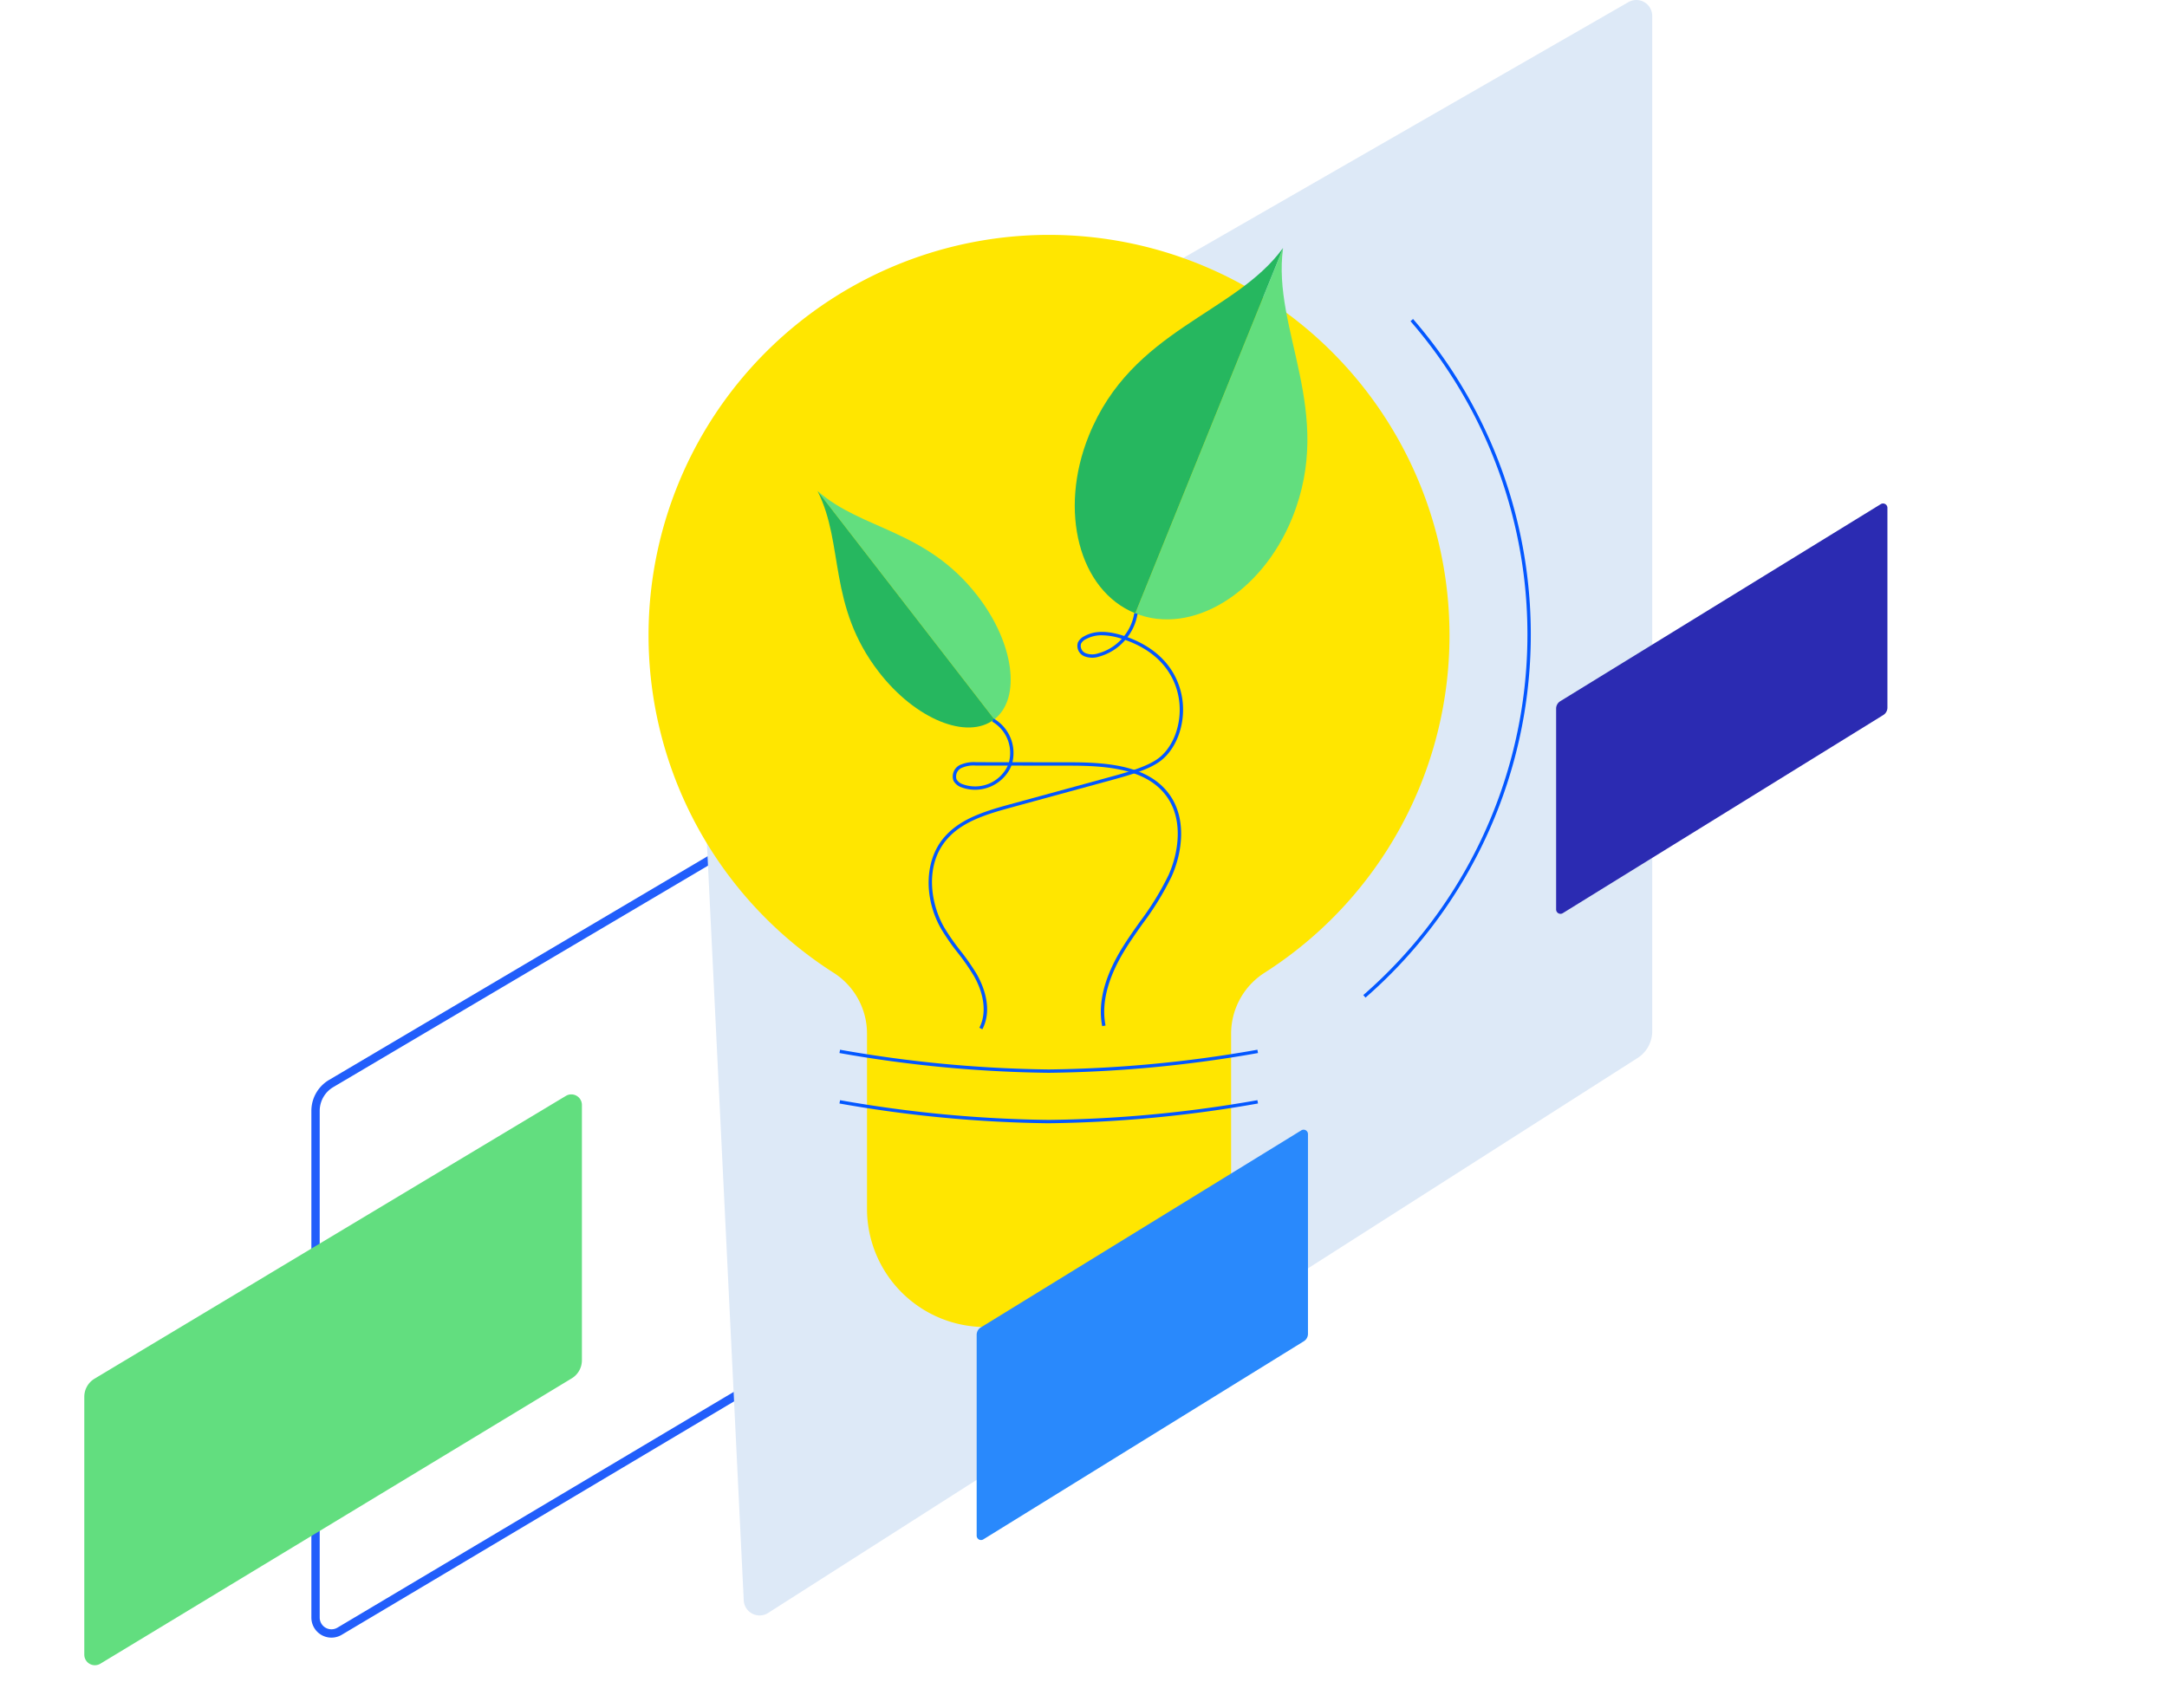
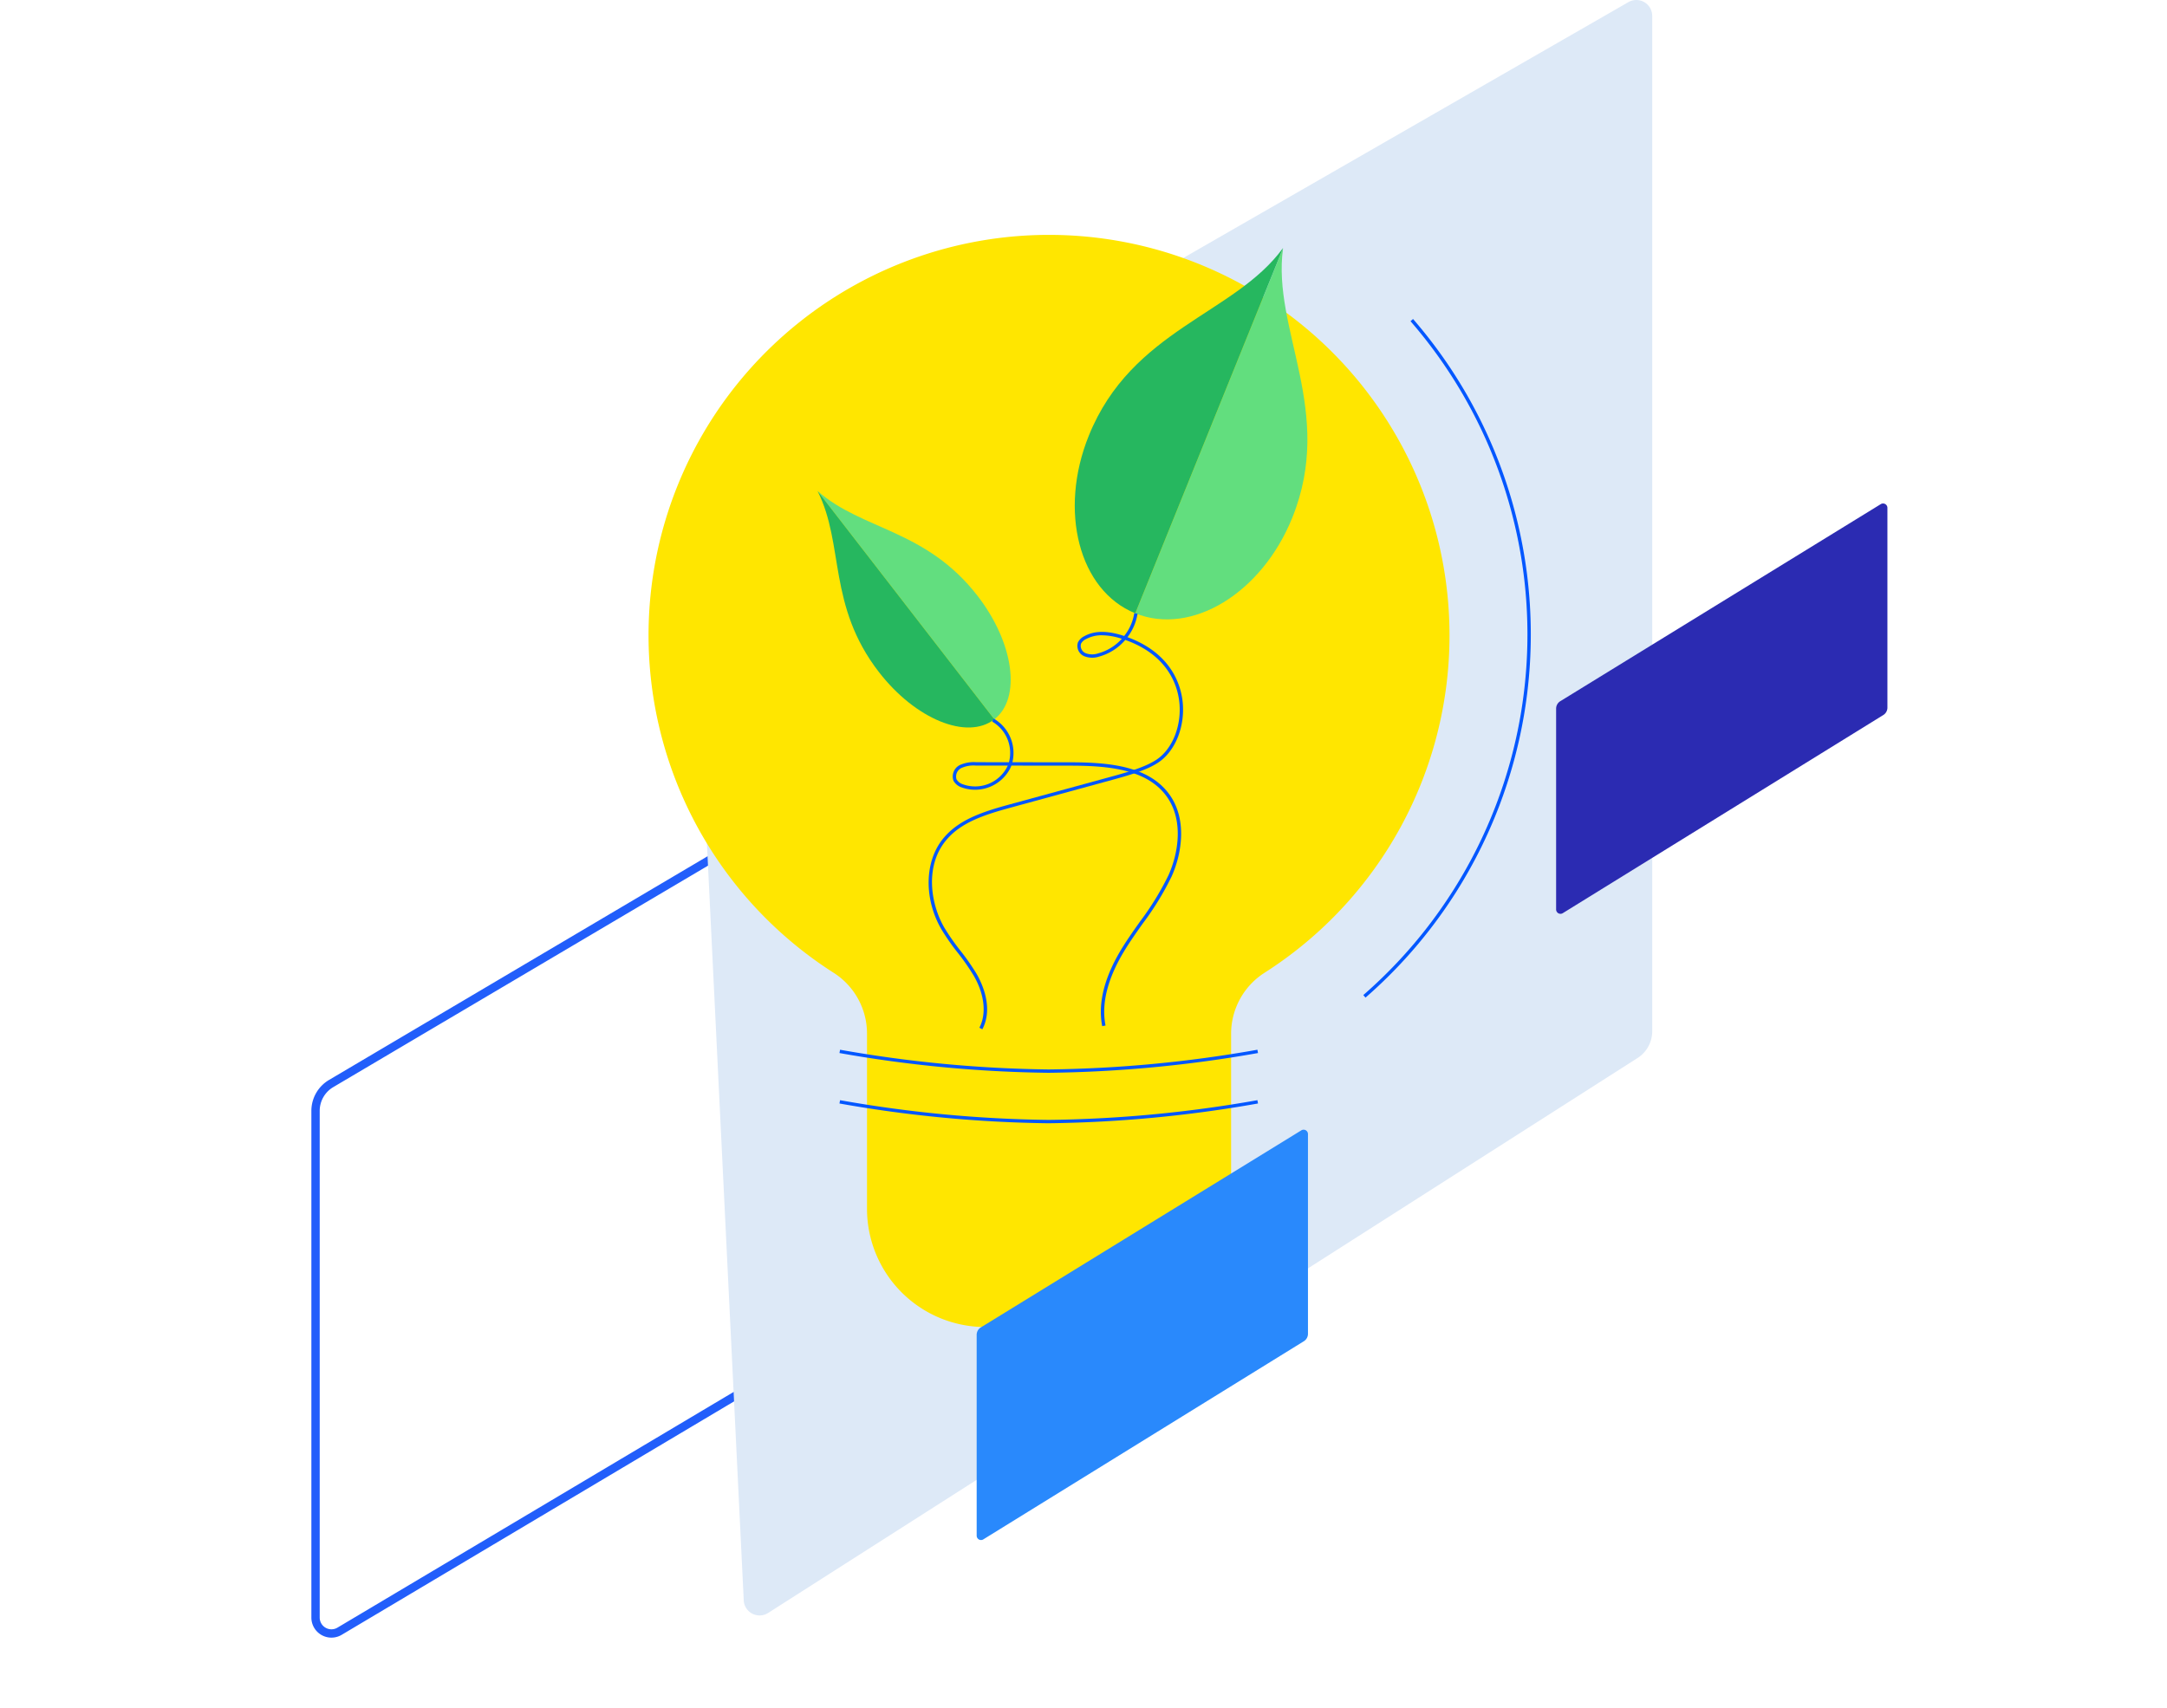
<svg xmlns="http://www.w3.org/2000/svg" width="520" height="410">
  <defs>
    <clipPath id="a">
      <path transform="translate(17974 2346)" style="fill:#f7f7f7" d="M0 0h520v410H0z" />
    </clipPath>
    <style>.d{fill:#62de7f}.i{fill:#0357ff}.k{fill:#26b75f}</style>
  </defs>
  <g transform="translate(-17974 -2346)" style="clip-path:url(#a)">
    <path d="M1404.768 2584.527v-120.7a3.814 3.814 0 0 0-5.733-3.3l-234.6 138.681a7.627 7.627 0 0 0-3.791 6.593v121.62a3.814 3.814 0 0 0 5.746 3.289L1401 2591.1a7.631 7.631 0 0 0 3.768-6.573z" transform="translate(16889.074 6.843)" style="fill:none;stroke:#225efb;stroke-width:2px" />
-     <path class="d" d="M18113.637 2672.508v-61.279a2.539 2.539 0 0 0-3.816-2.2l-113.069 67.857a5.077 5.077 0 0 0-2.524 4.389v61.889a2.539 2.539 0 0 0 3.825 2.189l113.074-68.467a5.081 5.081 0 0 0 2.51-4.378z" />
    <path d="M1403.306 2707.533v-243.709a3.814 3.814 0 0 0-5.733-3.3l-220.645 126.851a7.627 7.627 0 0 0-3.791 6.593l12.159 249.973a3.814 3.814 0 0 0 5.746 3.289l208.5-133.121a7.632 7.632 0 0 0 3.764-6.576z" transform="translate(16967.166 -114.003)" style="fill:#dde9f7" />
    <path d="M1118.631 2526.4v-47.955a1.046 1.046 0 0 0-1.572-.9l-76.887 47.291a2.09 2.09 0 0 0-1.039 1.808v48.206a1.046 1.046 0 0 0 1.576.9l76.89-47.544a2.092 2.092 0 0 0 1.032-1.806z" transform="translate(17308.279 -10.552)" style="fill:#2b2bb2" />
    <path d="M144.4 350.078a13.656 13.656 0 0 0 13.655-13.656H130.74a13.656 13.656 0 0 0 13.66 13.656" transform="translate(18081.336 2327.294)" style="fill:#5777ea" />
    <path d="M216.8 96.083a96.1 96.1 0 1 0-147.845 80.986 17.3 17.3 0 0 1 8.068 14.537v42.143a28.386 28.386 0 0 0 28.386 28.386h30.584a28.384 28.384 0 0 0 28.4-28.374v-41.97a17.385 17.385 0 0 1 7.978-14.66A96.023 96.023 0 0 0 216.8 96.083" transform="translate(18105.026 2402.388)" style="fill:#ffe600" />
    <path class="i" d="m18301.667 2585.457-.528-.609a114.786 114.786 0 0 0 11.33-161.75l.611-.528a115.593 115.593 0 0 1-11.413 162.887" />
    <path d="m210.424 4.121-.036.044-35.423 87.578.018.007c13.472 5.44 30.32-4.819 37.641-22.918 10.336-25.57-4.913-45.158-2.2-64.711" transform="translate(18071.464 2401.468)" style="fill:#62de7e" />
    <path class="k" d="M18281.846 2405.573v.055l-35.425 87.58-.019-.008c-13.465-5.455-18.444-24.543-11.123-42.641 10.34-25.566 34.926-29.041 46.567-44.986" />
    <path class="d" d="m18170.222 2463.888.017.037 42.364 54.73.009-.007c6.523-5.055 4.717-18.321-4.038-29.631-12.374-15.976-27.604-15.711-38.352-25.129" />
    <path class="k" d="m18170.203 2463.904.032.025 42.363 54.731-.009.008c-6.53 5.048-18.918-.028-27.673-11.339-12.366-15.98-8.291-30.659-14.713-43.425" />
    <path class="i" d="M18238.491 2592.307c-1.115-5.679.611-12.177 5.131-19.331 1.23-1.947 2.583-3.859 3.891-5.709a67.97 67.97 0 0 0 6.907-11.251c2.428-5.447 3.578-13.263-.477-18.867-4.672-6.456-13.786-7.355-22.938-7.367l-14.314-.017c-.075.2-.158.4-.248.6a9.482 9.482 0 0 1-11.641 4.647 3.487 3.487 0 0 1-2-1.61 3.062 3.062 0 0 1 1.52-3.768 8.134 8.134 0 0 1 3.972-.687l7.814.009a8.7 8.7 0 0 0-4.029-9.761l.38-.713a9.552 9.552 0 0 1 4.484 10.476l14.065.016c9.366.012 18.708.952 23.593 7.7 4.257 5.883 3.08 14.017.56 19.668a68.538 68.538 0 0 1-6.986 11.39c-1.3 1.841-2.649 3.746-3.868 5.679-4.407 6.973-6.1 13.28-5.019 18.743zm-30.376-62.552a7.057 7.057 0 0 0-3.4.586 2.273 2.273 0 0 0-1.188 2.709 2.739 2.739 0 0 0 1.571 1.213 8.641 8.641 0 0 0 10.607-4.236c.041-.087.079-.174.117-.264l-7.528-.009z" />
    <path class="i" d="m18209.729 2593.058-.716-.375c1.75-3.333 1.239-8.011-1.367-12.513a54.091 54.091 0 0 0-3.843-5.511 54.081 54.081 0 0 1-3.9-5.6c-4.2-7.253-4.072-16.152.306-21.641 3.721-4.665 9.509-6.544 16.134-8.354l24.648-6.736c3.743-1.024 7.955-2.261 10.566-4.014 3.871-2.6 6.1-8.372 5.406-14.026-.474-3.9-2.76-10.978-12.731-14.612l-.206-.074a12.638 12.638 0 0 1-6.255 3.991 5.208 5.208 0 0 1-3.6-.085 2.694 2.694 0 0 1-1.509-3.3 3.313 3.313 0 0 1 1.524-1.5c2.446-1.363 5.584-1.382 9.576-.053a11.688 11.688 0 0 0 2.416-5.476l.792.119a12.467 12.467 0 0 1-2.414 5.638c10.33 3.789 12.705 11.18 13.207 15.255.724 5.943-1.644 12.026-5.757 14.792-2.708 1.822-6.819 3.038-10.8 4.123l-24.647 6.736c-6.487 1.773-12.15 3.6-15.716 8.078-4.874 6.109-3.54 15.029-.241 20.735a53.59 53.59 0 0 0 3.847 5.517 54.488 54.488 0 0 1 3.9 5.593c1.313 2.28 4.086 8.134 1.38 13.295m28.728-94.576a7.832 7.832 0 0 0-3.884.934 2.466 2.466 0 0 0-1.173 1.107 1.9 1.9 0 0 0 1.107 2.254 4.452 4.452 0 0 0 3.049.036 11.792 11.792 0 0 0 5.637-3.489 15.785 15.785 0 0 0-4.74-.84zM18225.662 2603.504a306.564 306.564 0 0 1-50.22-4.745l.143-.792a305.875 305.875 0 0 0 50.077 4.731 305.858 305.858 0 0 0 50.069-4.732l.143.792a306.575 306.575 0 0 1-50.214 4.745M18225.662 2615.615a306.568 306.568 0 0 1-50.22-4.745l.143-.792a305.879 305.879 0 0 0 50.077 4.729 305.854 305.854 0 0 0 50.069-4.732l.143.792a306.661 306.661 0 0 1-50.214 4.745" />
    <path d="M1118.631 2526.4v-47.955a1.046 1.046 0 0 0-1.572-.9l-76.887 47.291a2.09 2.09 0 0 0-1.039 1.808v48.206a1.046 1.046 0 0 0 1.576.9l76.89-47.544a2.092 2.092 0 0 0 1.032-1.806z" transform="translate(17169.232 139.756)" style="fill:#2989fc" />
  </g>
</svg>